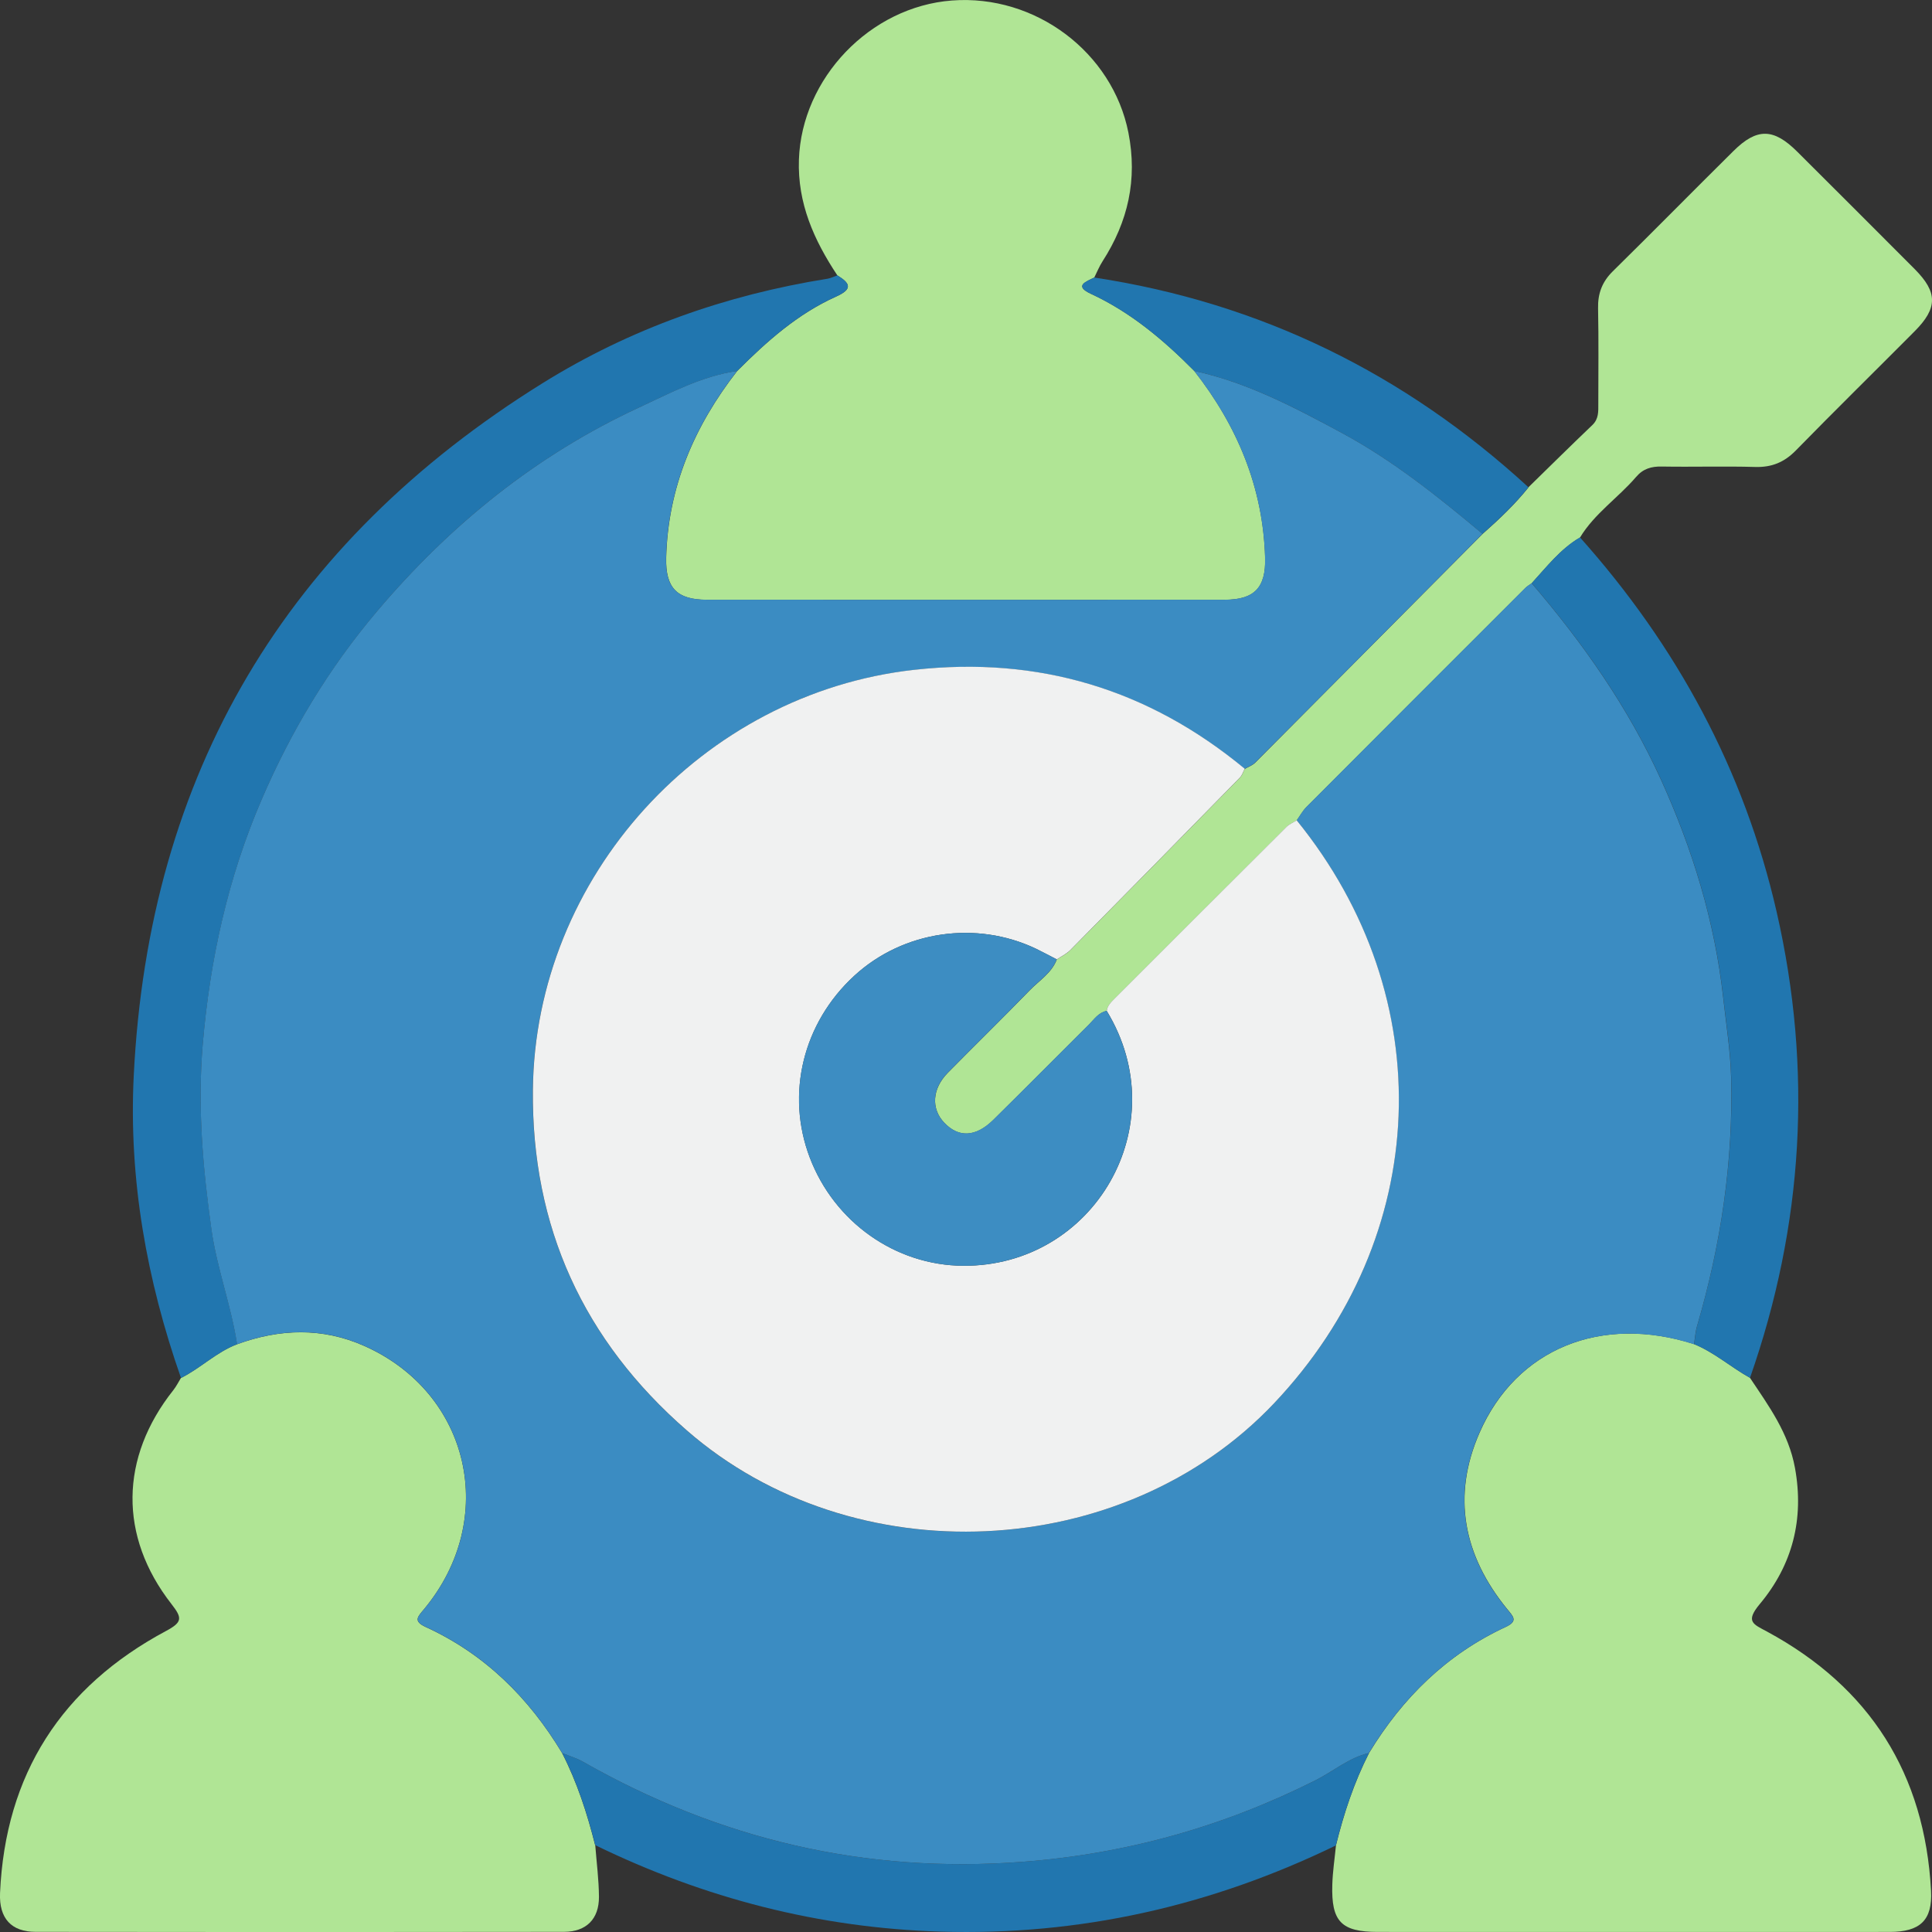
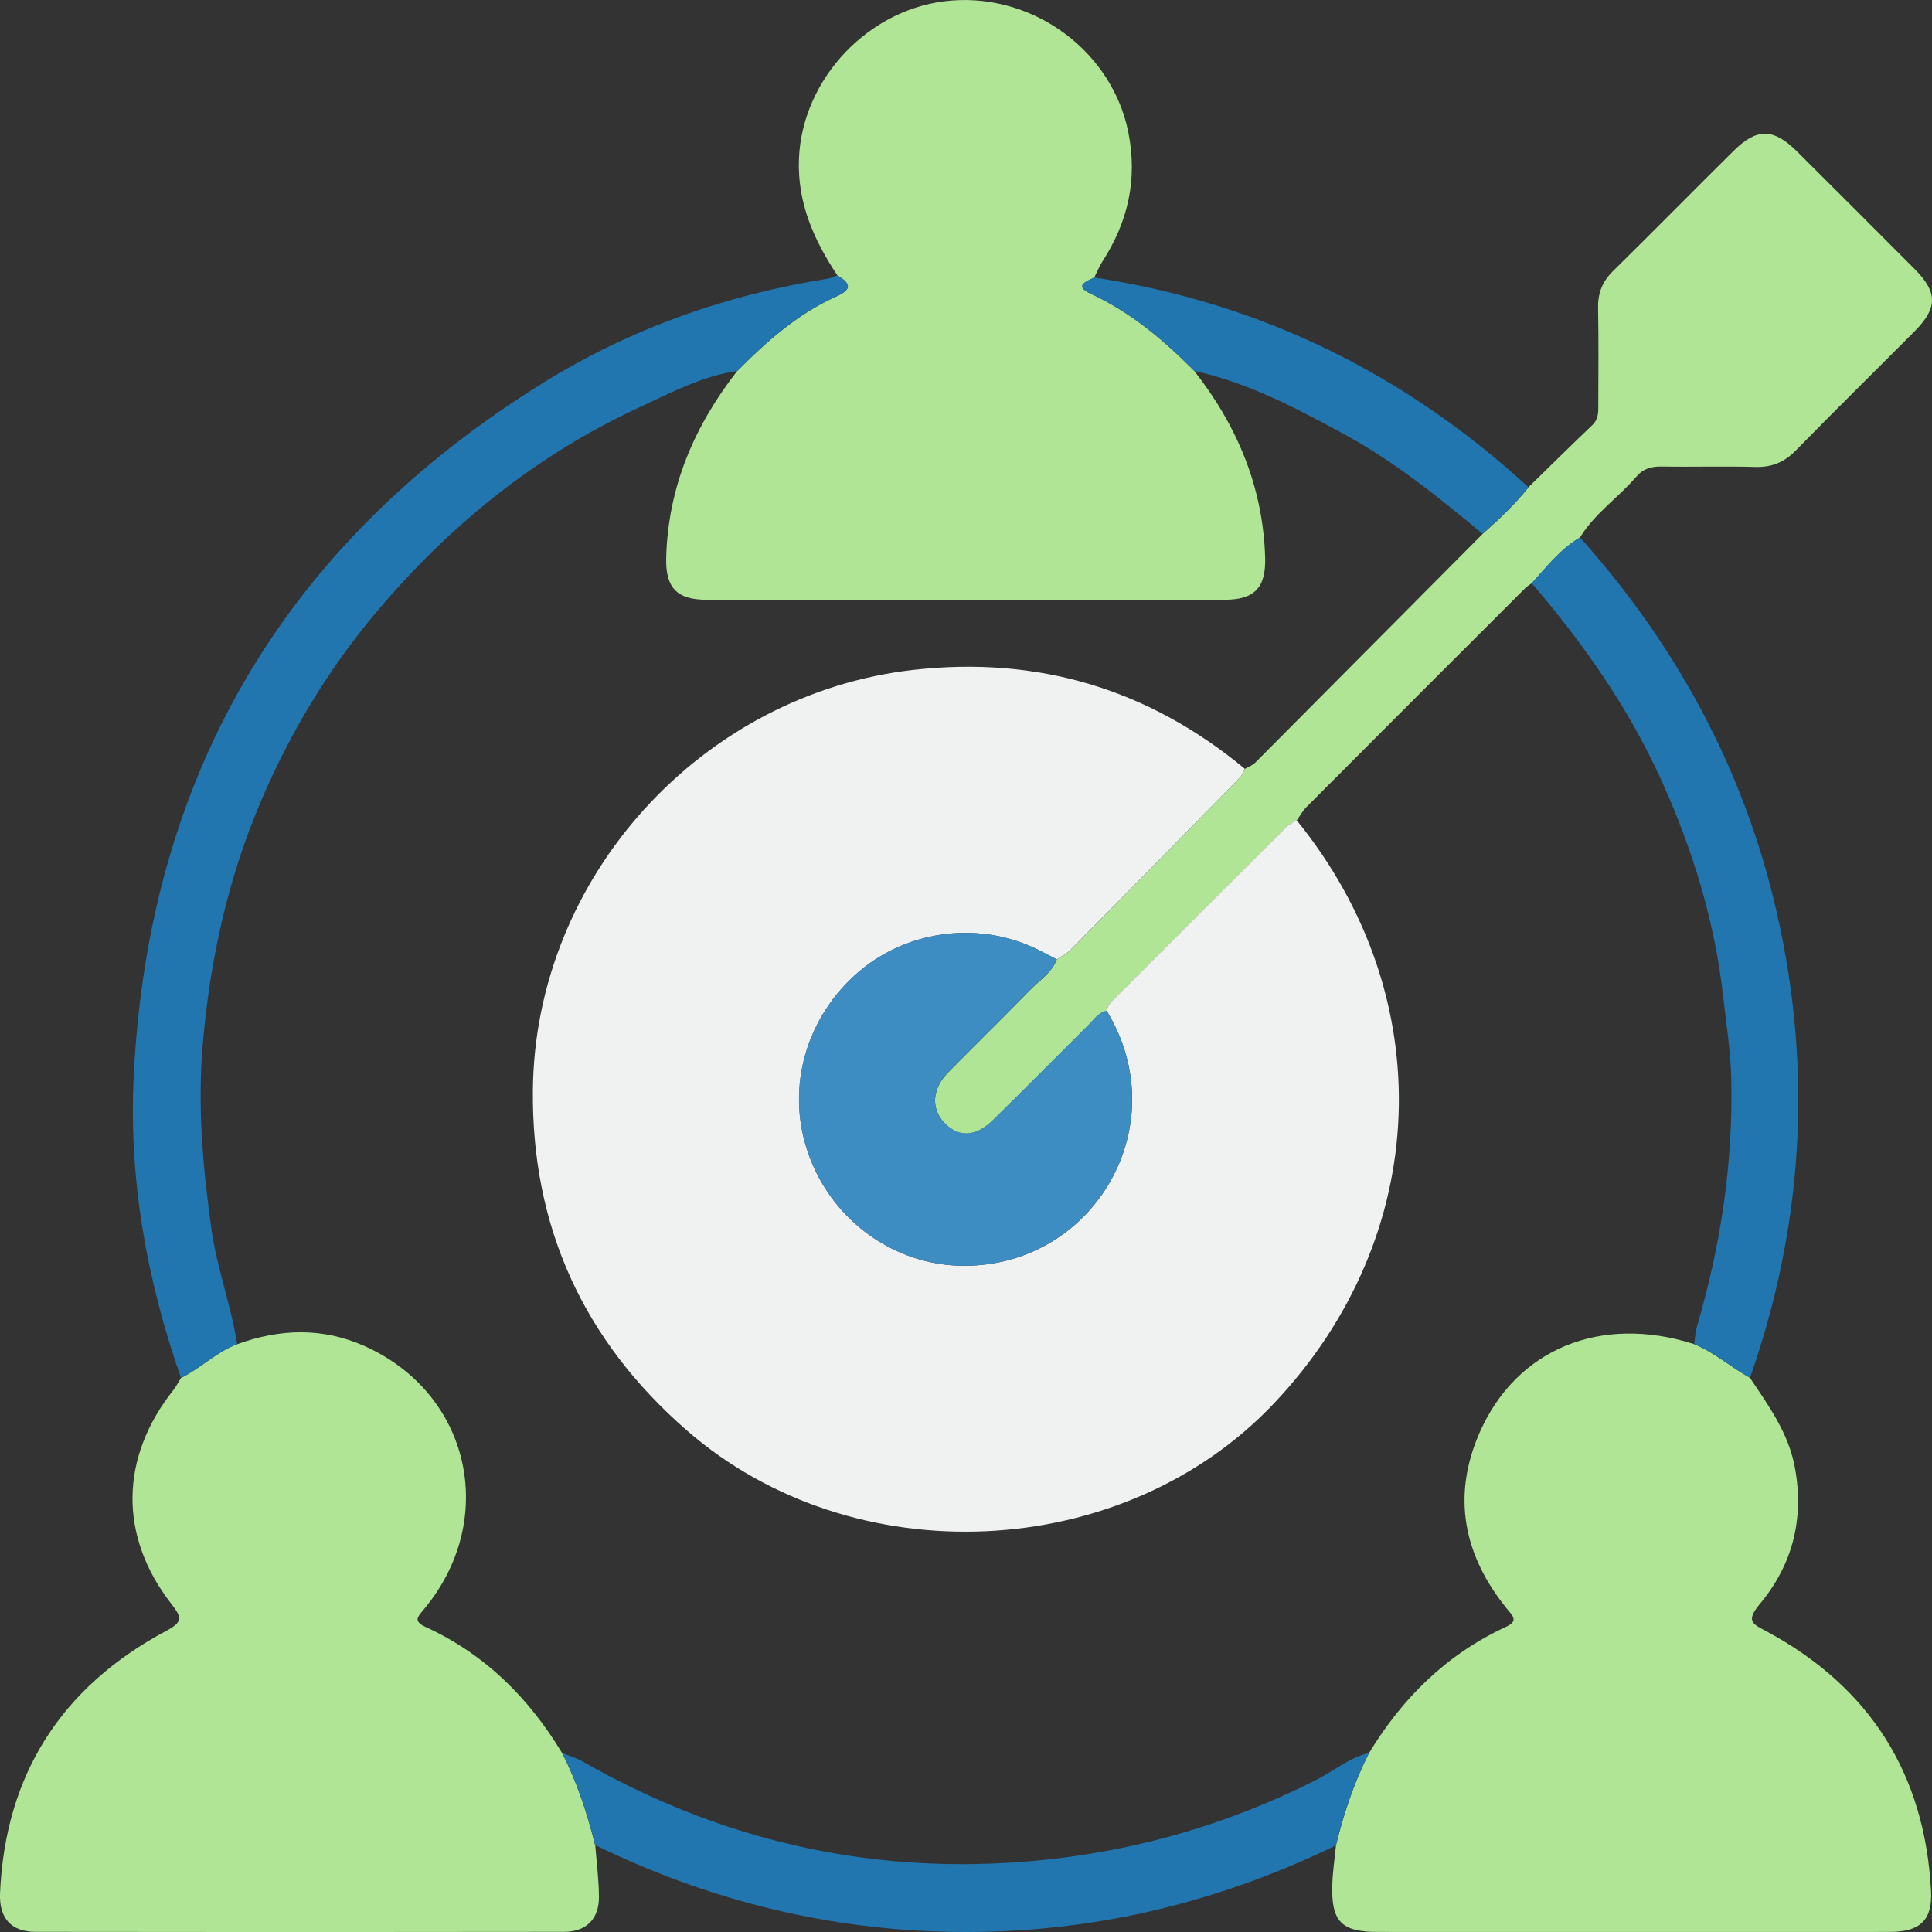
<svg xmlns="http://www.w3.org/2000/svg" width="50" height="50" viewBox="0 0 50 50" fill="none">
  <rect x="0" y="0" width="50" height="50" fill="#333333" stroke="none" />
  <g clip-path="url(#clip0_439_468)">
    <path d="M21.67 7.126C21.068 6.218 20.637 5.263 20.676 4.13C20.748 2.029 22.513 0.174 24.636 0.013C26.8 -0.151 28.793 1.358 29.203 3.433C29.442 4.645 29.194 5.737 28.536 6.759C28.45 6.891 28.391 7.041 28.319 7.184C28.111 7.287 27.785 7.397 28.23 7.603C29.265 8.082 30.116 8.801 30.908 9.6C32.021 11.021 32.69 12.614 32.742 14.435C32.764 15.214 32.46 15.522 31.691 15.522C27.225 15.525 22.758 15.525 18.292 15.522C17.521 15.522 17.221 15.216 17.241 14.435C17.287 12.611 17.969 11.024 19.079 9.601C19.841 8.838 20.645 8.121 21.638 7.676C22.074 7.48 22.005 7.332 21.672 7.128L21.67 7.126Z" fill="#B0E595" />
    <path d="M45.29 35.66C45.776 36.387 46.29 37.087 46.454 37.991C46.696 39.32 46.385 40.505 45.545 41.51C45.161 41.971 45.371 42.031 45.734 42.227C48.396 43.667 49.814 45.911 49.975 48.933C50.016 49.699 49.689 49.998 48.906 49.998C44.49 50 40.074 49.998 35.658 49.998C34.712 49.998 34.45 49.731 34.48 48.772C34.49 48.433 34.542 48.096 34.575 47.758C34.778 46.931 35.044 46.128 35.432 45.366C36.298 43.939 37.443 42.812 38.969 42.105C39.3 41.951 39.159 41.831 39.005 41.641C37.881 40.263 37.567 38.731 38.29 37.081C39.246 34.898 41.443 34.015 43.846 34.787C44.373 35.003 44.799 35.386 45.292 35.66H45.29Z" fill="#B0E595" />
    <path d="M15.405 47.752C15.439 48.197 15.498 48.644 15.501 49.089C15.504 49.662 15.176 49.994 14.597 49.996C10.037 50.003 5.477 50.003 0.919 49.996C0.297 49.996 -0.027 49.65 0.001 48.993C0.137 45.918 1.594 43.657 4.294 42.211C4.723 41.981 4.721 41.876 4.438 41.513C3.068 39.759 3.103 37.719 4.485 35.978C4.561 35.882 4.618 35.768 4.682 35.663C5.189 35.411 5.597 34.993 6.134 34.79C7.237 34.387 8.341 34.351 9.425 34.832C12.171 36.051 12.911 39.314 10.974 41.645C10.816 41.836 10.682 41.952 11.013 42.105C12.545 42.806 13.686 43.938 14.547 45.369C14.935 46.128 15.196 46.931 15.402 47.754L15.405 47.752Z" fill="#B0E595" />
    <path d="M39.555 12.611C40.107 12.072 40.654 11.531 41.21 11C41.377 10.84 41.364 10.65 41.364 10.454C41.364 9.629 41.375 8.804 41.358 7.98C41.349 7.596 41.463 7.293 41.74 7.02C42.788 5.989 43.819 4.94 44.863 3.907C45.47 3.306 45.901 3.315 46.514 3.927C47.531 4.939 48.544 5.953 49.557 6.969C50.15 7.567 50.148 7.973 49.551 8.573C48.527 9.603 47.49 10.621 46.475 11.659C46.176 11.964 45.852 12.097 45.426 12.085C44.619 12.062 43.813 12.088 43.005 12.074C42.735 12.069 42.523 12.131 42.343 12.342C41.879 12.883 41.267 13.288 40.89 13.911C40.382 14.208 40.029 14.671 39.64 15.095C39.583 15.136 39.519 15.172 39.471 15.223C37.581 17.111 35.694 18.998 33.809 20.889C33.711 20.988 33.642 21.117 33.56 21.232C33.471 21.288 33.367 21.328 33.294 21.402C31.806 22.883 30.323 24.368 28.839 25.852C28.749 25.942 28.66 26.03 28.641 26.163C28.43 26.205 28.317 26.381 28.181 26.518C27.354 27.338 26.535 28.168 25.704 28.986C25.249 29.432 24.806 29.447 24.436 29.055C24.093 28.693 24.123 28.178 24.528 27.766C25.232 27.05 25.952 26.349 26.65 25.629C26.895 25.376 27.216 25.184 27.35 24.832C27.466 24.752 27.6 24.691 27.697 24.593C29.164 23.108 30.627 21.619 32.088 20.127C32.147 20.068 32.173 19.976 32.214 19.9C32.306 19.846 32.414 19.809 32.486 19.737C34.448 17.766 36.408 15.792 38.369 13.819C38.792 13.445 39.203 13.057 39.557 12.615L39.555 12.611Z" fill="#B0E595" />
    <path d="M6.135 34.789C5.6 34.992 5.191 35.409 4.684 35.661C3.797 33.13 3.329 30.522 3.461 27.842C3.846 20.021 7.405 14.042 14.046 9.914C16.306 8.509 18.786 7.633 21.419 7.213C21.506 7.198 21.588 7.155 21.671 7.126C22.004 7.331 22.074 7.479 21.637 7.675C20.642 8.12 19.84 8.837 19.078 9.6C18.159 9.737 17.349 10.17 16.525 10.552C13.869 11.786 11.648 13.584 9.759 15.819C8.511 17.296 7.53 18.926 6.77 20.696C5.902 22.716 5.437 24.823 5.248 27.019C5.109 28.64 5.25 30.223 5.473 31.815C5.614 32.826 5.983 33.782 6.137 34.789H6.135Z" fill="#2176AF" />
    <path d="M39.64 15.092C40.029 14.668 40.382 14.206 40.89 13.908C43.394 16.713 45.138 19.923 45.979 23.598C46.914 27.68 46.675 31.704 45.29 35.658C44.798 35.385 44.372 35.003 43.845 34.787C43.869 34.63 43.878 34.468 43.922 34.316C44.537 32.214 44.86 30.07 44.804 27.88C44.786 27.189 44.675 26.499 44.598 25.809C44.379 23.841 43.804 21.972 42.988 20.175C42.139 18.306 40.972 16.644 39.64 15.092Z" fill="#2176AF" />
    <path d="M15.405 47.752C15.197 46.929 14.937 46.125 14.55 45.368C14.731 45.443 14.922 45.499 15.091 45.595C18.62 47.604 22.39 48.494 26.459 48.184C29.14 47.98 31.655 47.276 34.048 46.073C34.51 45.842 34.91 45.487 35.429 45.368C35.041 46.128 34.775 46.933 34.572 47.76C31.343 49.328 27.936 50.098 24.342 49.99C21.202 49.896 18.227 49.127 15.405 47.752Z" fill="#2176AF" />
    <path d="M39.555 12.611C39.201 13.053 38.791 13.44 38.367 13.815C37.22 12.856 36.054 11.921 34.732 11.207C33.51 10.546 32.281 9.898 30.906 9.599C30.113 8.799 29.263 8.081 28.228 7.601C27.783 7.395 28.11 7.286 28.317 7.182C32.623 7.835 36.356 9.671 39.557 12.611H39.555Z" fill="#2176AF" />
-     <path d="M30.906 9.599C32.281 9.898 33.51 10.547 34.732 11.207C36.055 11.921 37.22 12.856 38.367 13.815C36.408 15.789 34.448 17.763 32.484 19.734C32.412 19.806 32.304 19.844 32.212 19.897C29.721 17.835 26.873 16.98 23.657 17.337C18.165 17.947 13.843 22.693 13.789 28.21C13.755 31.756 15.101 34.692 17.775 37.022C22.084 40.776 29.06 40.453 32.971 36.319C37.05 32.008 37.289 25.828 33.557 21.23C33.639 21.115 33.708 20.987 33.806 20.887C35.691 18.997 37.58 17.108 39.468 15.221C39.518 15.171 39.581 15.136 39.638 15.093C40.969 16.645 42.136 18.307 42.985 20.176C43.801 21.973 44.376 23.842 44.595 25.811C44.671 26.5 44.782 27.19 44.801 27.881C44.857 30.071 44.536 32.215 43.92 34.318C43.875 34.469 43.866 34.632 43.842 34.789C41.437 34.017 39.24 34.9 38.285 37.082C37.563 38.733 37.877 40.265 39.001 41.643C39.155 41.831 39.296 41.952 38.965 42.106C37.439 42.813 36.293 43.941 35.427 45.368C34.909 45.489 34.507 45.842 34.047 46.073C31.654 47.276 29.138 47.981 26.457 48.184C22.388 48.494 18.619 47.602 15.09 45.595C14.921 45.499 14.73 45.443 14.548 45.368C13.687 43.936 12.547 42.805 11.015 42.103C10.684 41.952 10.818 41.834 10.976 41.644C12.912 39.313 12.172 36.05 9.427 34.83C8.342 34.349 7.237 34.384 6.135 34.789C5.981 33.782 5.613 32.826 5.471 31.815C5.248 30.223 5.109 28.64 5.247 27.019C5.435 24.823 5.9 22.716 6.769 20.696C7.529 18.926 8.509 17.295 9.758 15.819C11.647 13.586 13.867 11.786 16.524 10.552C17.347 10.17 18.158 9.735 19.076 9.6C17.966 11.023 17.285 12.609 17.238 14.434C17.218 15.214 17.52 15.52 18.289 15.521C22.755 15.524 27.222 15.524 31.688 15.521C32.457 15.521 32.762 15.213 32.739 14.434C32.687 12.612 32.019 11.02 30.905 9.599H30.906Z" fill="#3B8CC2" />
    <path d="M33.558 21.229C37.292 25.826 37.051 32.007 32.972 36.318C29.06 40.453 22.084 40.774 17.776 37.02C15.102 34.691 13.756 31.755 13.791 28.208C13.844 22.692 18.166 17.946 23.658 17.335C26.875 16.977 29.723 17.833 32.214 19.895C32.173 19.973 32.146 20.064 32.088 20.124C30.627 21.616 29.164 23.105 27.697 24.59C27.6 24.688 27.466 24.751 27.35 24.829C27.174 24.739 27.001 24.646 26.824 24.559C25.269 23.812 23.379 24.088 22.114 25.248C20.781 26.47 20.331 28.31 20.958 29.96C21.593 31.628 23.173 32.747 24.927 32.758C28.313 32.781 30.45 29.124 28.641 26.16C28.66 26.027 28.749 25.939 28.839 25.849C30.323 24.365 31.806 22.88 33.294 21.399C33.367 21.327 33.471 21.285 33.56 21.229H33.558Z" fill="#F0F1F1" />
    <path d="M28.64 26.16C30.448 29.124 28.312 32.78 24.925 32.758C23.17 32.747 21.592 31.628 20.957 29.96C20.328 28.31 20.78 26.47 22.113 25.248C23.377 24.088 25.268 23.812 26.823 24.559C27 24.644 27.174 24.738 27.348 24.829C27.214 25.181 26.893 25.373 26.649 25.626C25.95 26.348 25.23 27.049 24.526 27.763C24.122 28.175 24.091 28.691 24.434 29.052C24.806 29.444 25.249 29.429 25.703 28.983C26.533 28.166 27.353 27.335 28.179 26.515C28.316 26.378 28.428 26.204 28.64 26.16Z" fill="#3D8DC2" />
  </g>
  <defs>
    <clipPath id="clip0_439_468">
      <rect width="50" height="50" fill="white" />
    </clipPath>
  </defs>
</svg>